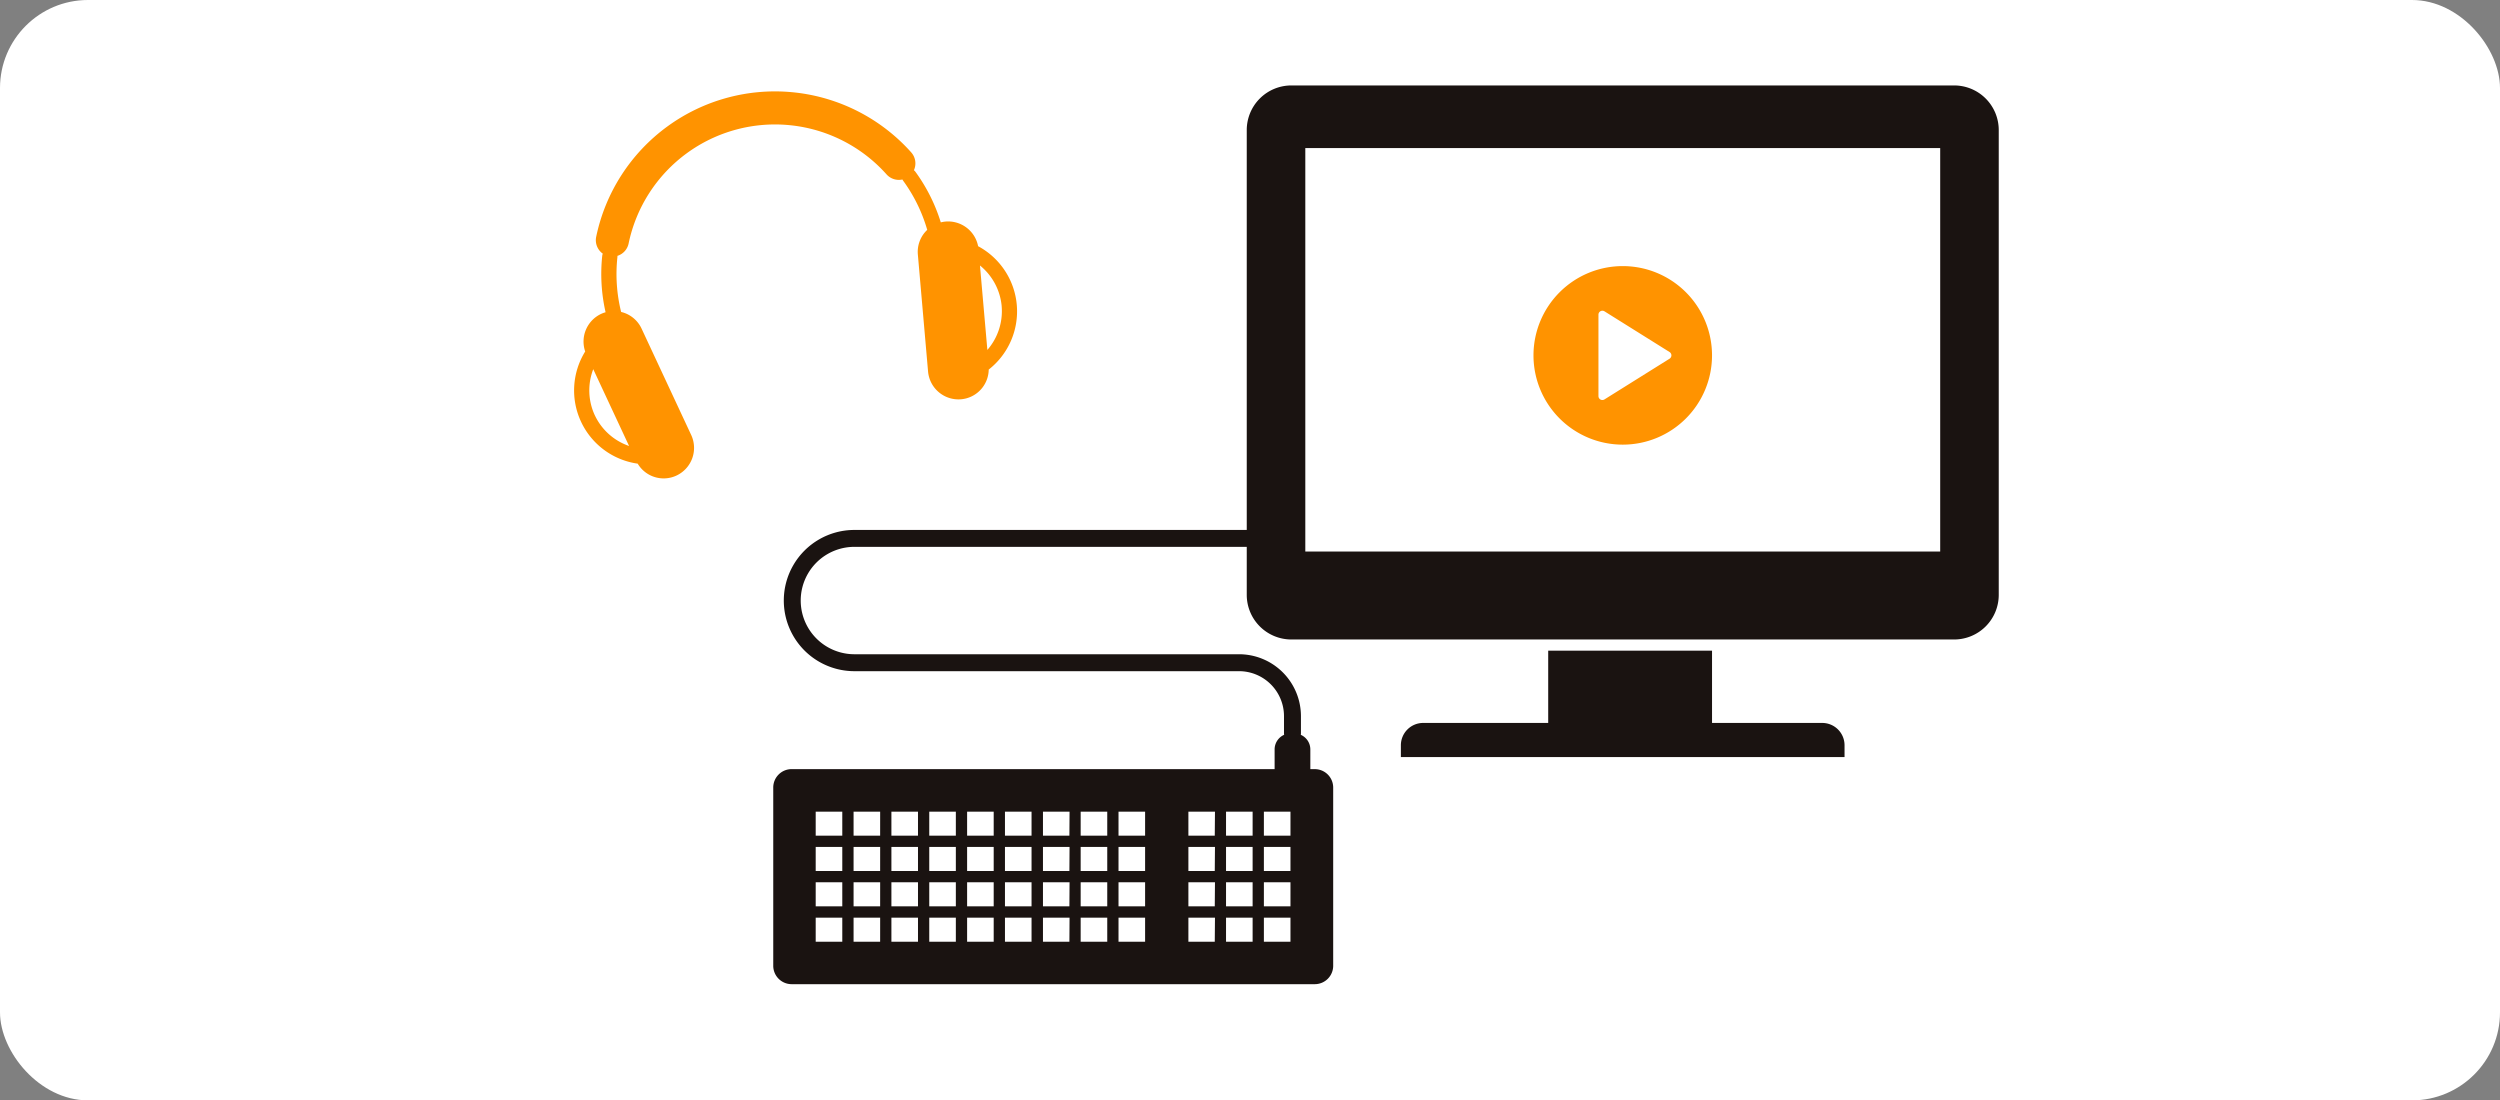
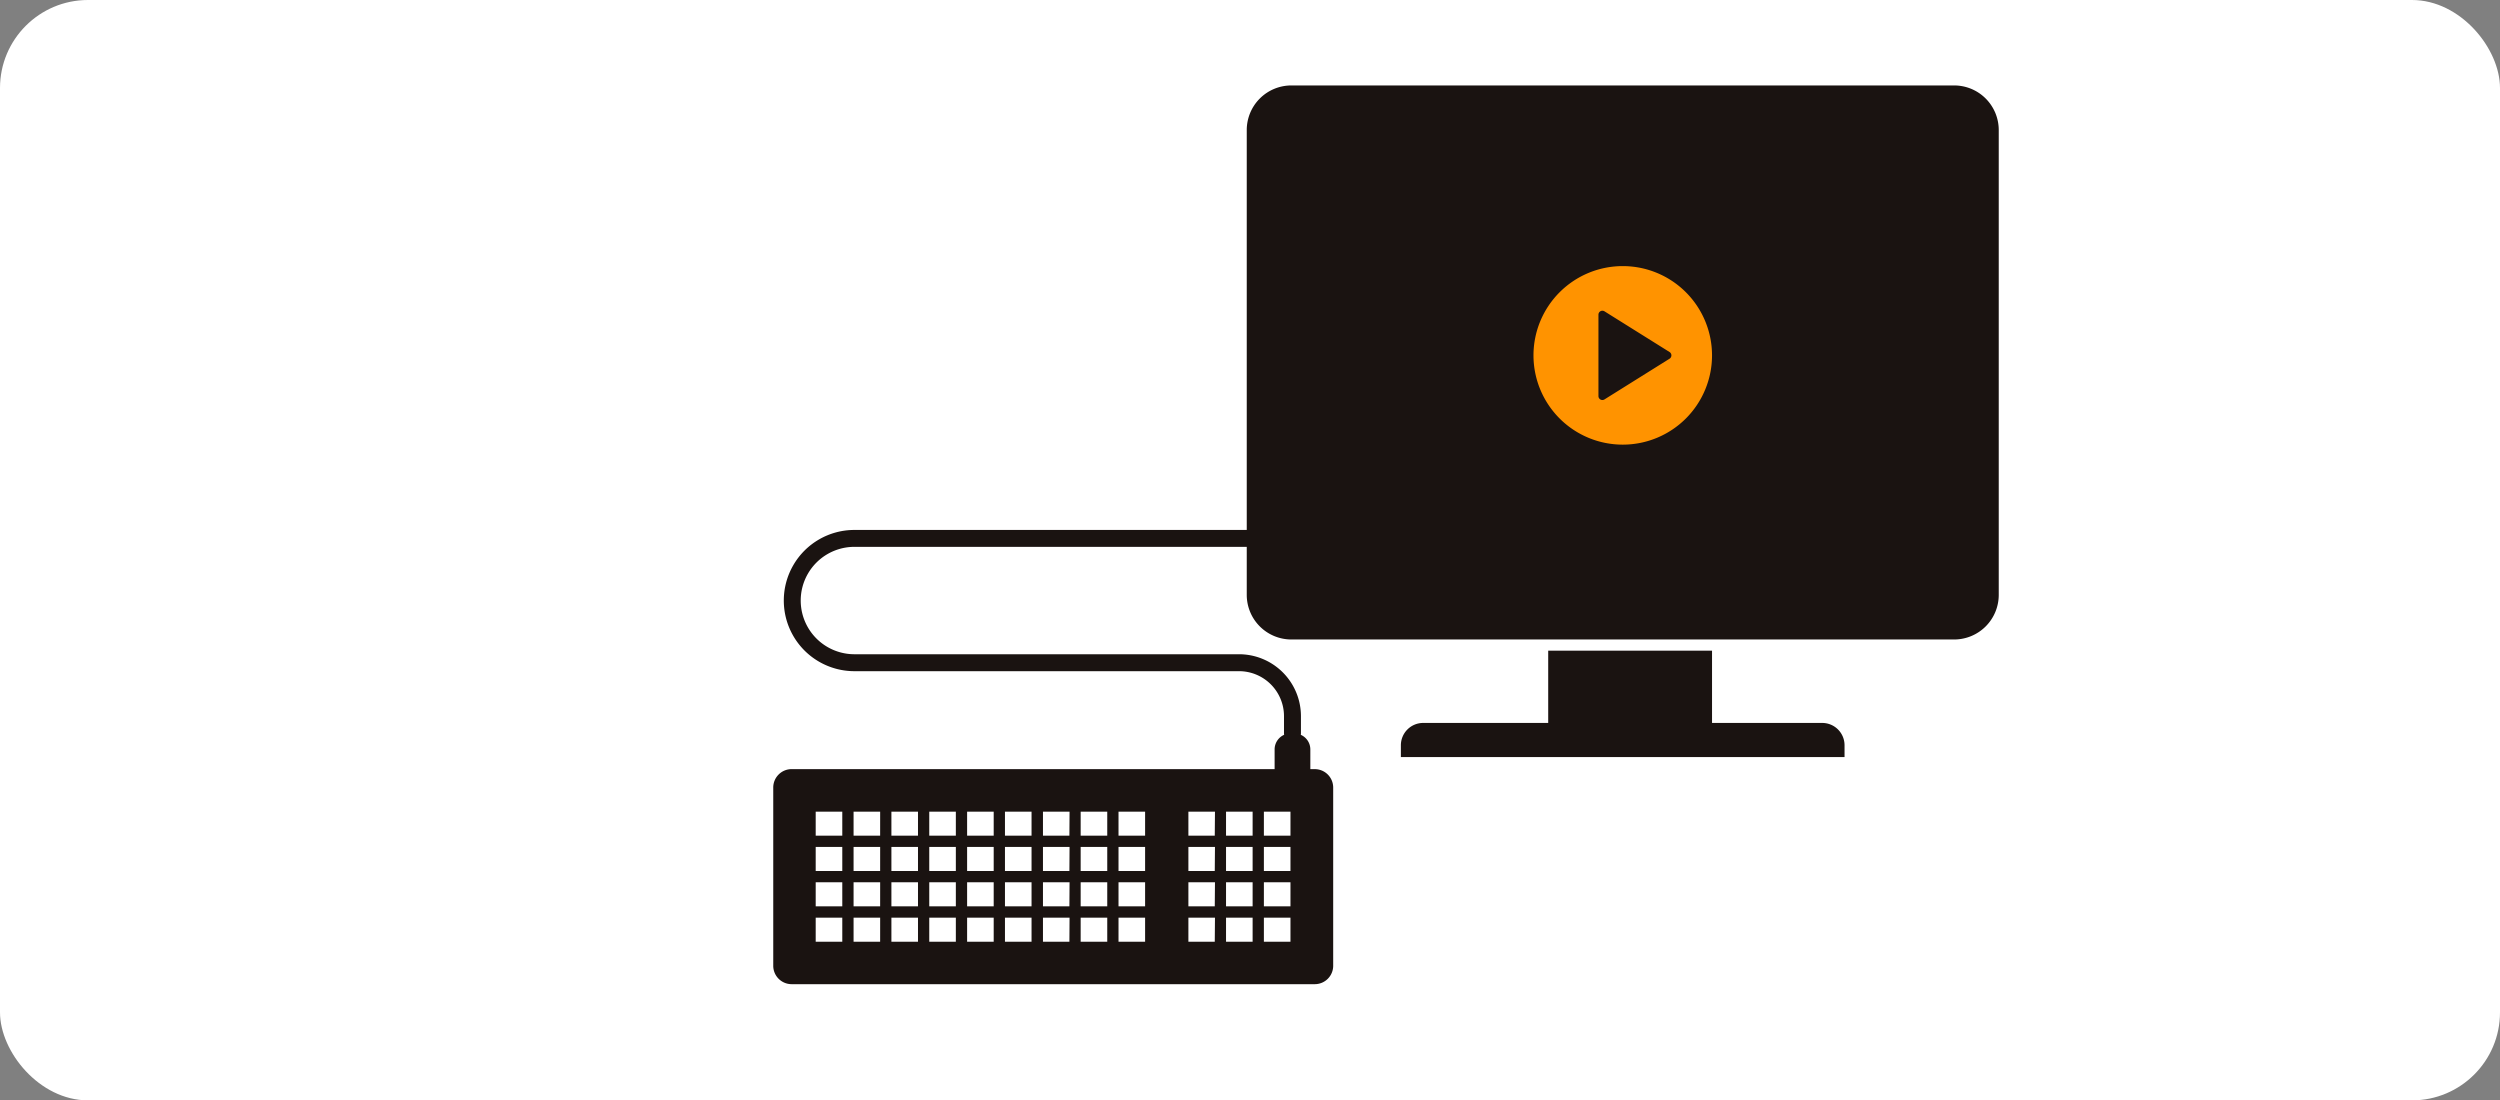
<svg xmlns="http://www.w3.org/2000/svg" width="284" height="125" viewBox="0 0 284 125">
  <rect x="0" y="0" width="284" height="125" fill="#808080" stroke="none" />
  <defs>
    <clipPath id="clip-path">
      <rect id="長方形_1361" data-name="長方形 1361" width="85.426" height="76.295" fill="none" />
    </clipPath>
    <clipPath id="clip-path-2">
      <rect id="長方形_1362" data-name="長方形 1362" width="63.609" height="51.598" fill="none" />
    </clipPath>
    <clipPath id="clip-path-3">
      <rect id="長方形_1363" data-name="長方形 1363" width="51.501" height="40.018" fill="#ff9300" />
    </clipPath>
  </defs>
  <g id="グループ_4124" data-name="グループ 4124" transform="translate(-1002 -2729)">
    <rect id="長方形_1444" data-name="長方形 1444" width="284" height="125" rx="10" transform="translate(1002 2729)" fill="#fff" />
    <g id="グループ_4123" data-name="グループ 4123" transform="translate(359.722 -500.916)">
      <g id="グループ_3967" data-name="グループ 3967" transform="translate(783.909 3239.622)">
        <g id="グループ_3966" data-name="グループ 3966" transform="translate(0 0)" clip-path="url(#clip-path)">
-           <path id="パス_722" data-name="パス 722" d="M80.356,0H5.07A5.07,5.07,0,0,0,0,5.07v52.8a5.07,5.07,0,0,0,5.07,5.07H80.356a5.07,5.07,0,0,0,5.07-5.07V5.07A5.07,5.07,0,0,0,80.356,0M78.775,52.949H6.652V7.111H78.775Z" transform="translate(0 0)" fill="#1a1311" />
+           <path id="パス_722" data-name="パス 722" d="M80.356,0H5.07A5.07,5.07,0,0,0,0,5.07v52.8a5.07,5.07,0,0,0,5.07,5.07H80.356a5.07,5.07,0,0,0,5.07-5.07V5.07A5.07,5.07,0,0,0,80.356,0H6.652V7.111H78.775Z" transform="translate(0 0)" fill="#1a1311" />
          <path id="パス_723" data-name="パス 723" d="M46.559,22.946A10.141,10.141,0,1,0,56.7,33.087,10.141,10.141,0,0,0,46.559,22.946m5.317,10.52-7.394,4.625a.444.444,0,0,1-.237.068.445.445,0,0,1-.447-.447v-9.25a.447.447,0,0,1,.23-.391.453.453,0,0,1,.454.012l7.394,4.625a.448.448,0,0,1,0,.758" transform="translate(-3.845 -2.423)" fill="#ff9300" />
          <path id="パス_724" data-name="パス 724" d="M67.446,80H54.923v-8.21H36.312V80h-14.2a2.535,2.535,0,0,0-2.536,2.536v1.34h50.4v-1.34A2.536,2.536,0,0,0,67.446,80" transform="translate(-2.067 -7.58)" fill="#1a1311" />
        </g>
      </g>
      <g id="グループ_3969" data-name="グループ 3969" transform="translate(730.119 3290.118)">
        <g id="グループ_3968" data-name="グループ 3968" transform="translate(0 0)" clip-path="url(#clip-path-2)">
          <path id="パス_725" data-name="パス 725" d="M61.518,27.174h-.505V24.934a1.815,1.815,0,0,0-1.083-1.66.92.92,0,0,0,.016-.158V21.148a7.036,7.036,0,0,0-7.028-7.028H9.221a6.1,6.1,0,0,1,0-12.2H54.7A.962.962,0,0,0,54.7,0H9.221a8.022,8.022,0,0,0,0,16.044h43.7a5.11,5.11,0,0,1,5.1,5.1v1.969a.989.989,0,0,0,.016.158,1.816,1.816,0,0,0-1.082,1.66v2.239H2.091A2.09,2.09,0,0,0,0,29.264V49.507A2.09,2.09,0,0,0,2.091,51.6H61.518a2.09,2.09,0,0,0,2.091-2.091V29.264a2.09,2.09,0,0,0-2.091-2.091M7.843,46.776H4.822V44.043h3.02Zm0-4.015H4.822V40.027h3.02Zm0-4.016H4.822V36.011h3.02Zm0-4.016H4.822V32h3.02Zm4.3,12.047H9.125V44.043h3.02Zm0-4.015H9.125V40.027h3.02Zm0-4.016H9.125V36.011h3.02Zm0-4.016H9.125V32h3.02Zm4.3,12.047h-3.02V44.043h3.02Zm0-4.015h-3.02V40.027h3.02Zm0-4.016h-3.02V36.011h3.02Zm0-4.016h-3.02V32h3.02Zm4.3,12.047h-3.02V44.043h3.02Zm0-4.015h-3.02V40.027h3.02Zm0-4.016h-3.02V36.011h3.02Zm0-4.016h-3.02V32h3.02Zm4.3,12.047h-3.02V44.043h3.02Zm0-4.015h-3.02V40.027h3.02Zm0-4.016h-3.02V36.011h3.02Zm0-4.016h-3.02V32h3.02Zm4.3,12.047h-3.02V44.043h3.02Zm0-4.015h-3.02V40.027h3.02Zm0-4.016h-3.02V36.011h3.02Zm0-4.016h-3.02V32h3.02Zm4.3,12.047H30.64V44.043h3.021Zm0-4.015H30.64V40.027h3.021Zm0-4.016H30.64V36.011h3.021Zm0-4.016H30.64V32h3.021Zm4.3,12.047h-3.02V44.043h3.02Zm0-4.015h-3.02V40.027h3.02Zm0-4.016h-3.02V36.011h3.02Zm0-4.016h-3.02V32h3.02Zm4.3,12.047h-3.02V44.043h3.02Zm0-4.015h-3.02V40.027h3.02Zm0-4.016h-3.02V36.011h3.02Zm0-4.016h-3.02V32h3.02Zm7.914,12.047H47.16V44.043h3.02Zm0-4.015H47.16V40.027h3.02Zm0-4.016H47.16V36.011h3.02Zm0-4.016H47.16V32h3.02Zm4.3,12.047h-3.02V44.043h3.02Zm0-4.015h-3.02V40.027h3.02Zm0-4.016h-3.02V36.011h3.02Zm0-4.016h-3.02V32h3.02Zm4.3,12.047h-3.02V44.043h3.02Zm0-4.015h-3.02V40.027h3.02Zm0-4.016h-3.02V36.011h3.02Zm0-4.016h-3.02V32h3.02Z" transform="translate(0 0)" fill="#1a1311" />
        </g>
      </g>
      <g id="グループ_3971" data-name="グループ 3971" transform="matrix(0.966, -0.259, 0.259, 0.966, 700.067, 3247.671)">
        <g id="グループ_3970" data-name="グループ 3970" transform="translate(0 0)" clip-path="url(#clip-path-3)">
-           <path id="パス_726" data-name="パス 726" d="M48.855,23.663A3.472,3.472,0,0,0,46,20.009a3.484,3.484,0,0,0-.539-.049,19.65,19.65,0,0,0-1.3-6.311.863.863,0,0,0-.117-.2,1.877,1.877,0,0,0,.229-2.042,20.745,20.745,0,0,0-37.044,0,1.879,1.879,0,0,0,.229,2.043.875.875,0,0,0-.117.2,19.625,19.625,0,0,0-1.3,6.31,3.5,3.5,0,0,0-.54.049,3.471,3.471,0,0,0-2.851,3.655,8.4,8.4,0,0,0,2.46,13.851,3.436,3.436,0,0,0,3.306,2.5,3.524,3.524,0,0,0,.6-.053,3.471,3.471,0,0,0,2.809-4.01L9.509,22.817a3.437,3.437,0,0,0-1.426-2.232,3.594,3.594,0,0,0-.328-.2,17.915,17.915,0,0,1,1.2-6.111.858.858,0,0,0,.042-.153,1.873,1.873,0,0,0,1.59-1.021,16.986,16.986,0,0,1,30.335,0,1.875,1.875,0,0,0,1.591,1.026.906.906,0,0,0,.04.146,17.916,17.916,0,0,1,1.2,6.112,3.48,3.48,0,0,0-.329.2,3.439,3.439,0,0,0-1.426,2.232L39.676,35.955a3.47,3.47,0,0,0,2.808,4.01,3.525,3.525,0,0,0,.6.053,3.438,3.438,0,0,0,3.306-2.5,8.4,8.4,0,0,0,2.46-13.851M1.827,30.944a6.708,6.708,0,0,1,1.186-5.1l.536,3.041,1.136,6.439a6.708,6.708,0,0,1-2.857-4.384m47.847,0a6.71,6.71,0,0,1-2.856,4.384l1.671-9.48a6.706,6.706,0,0,1,1.186,5.1" transform="translate(0 0)" fill="#ff9300" />
-         </g>
+           </g>
      </g>
    </g>
  </g>
</svg>